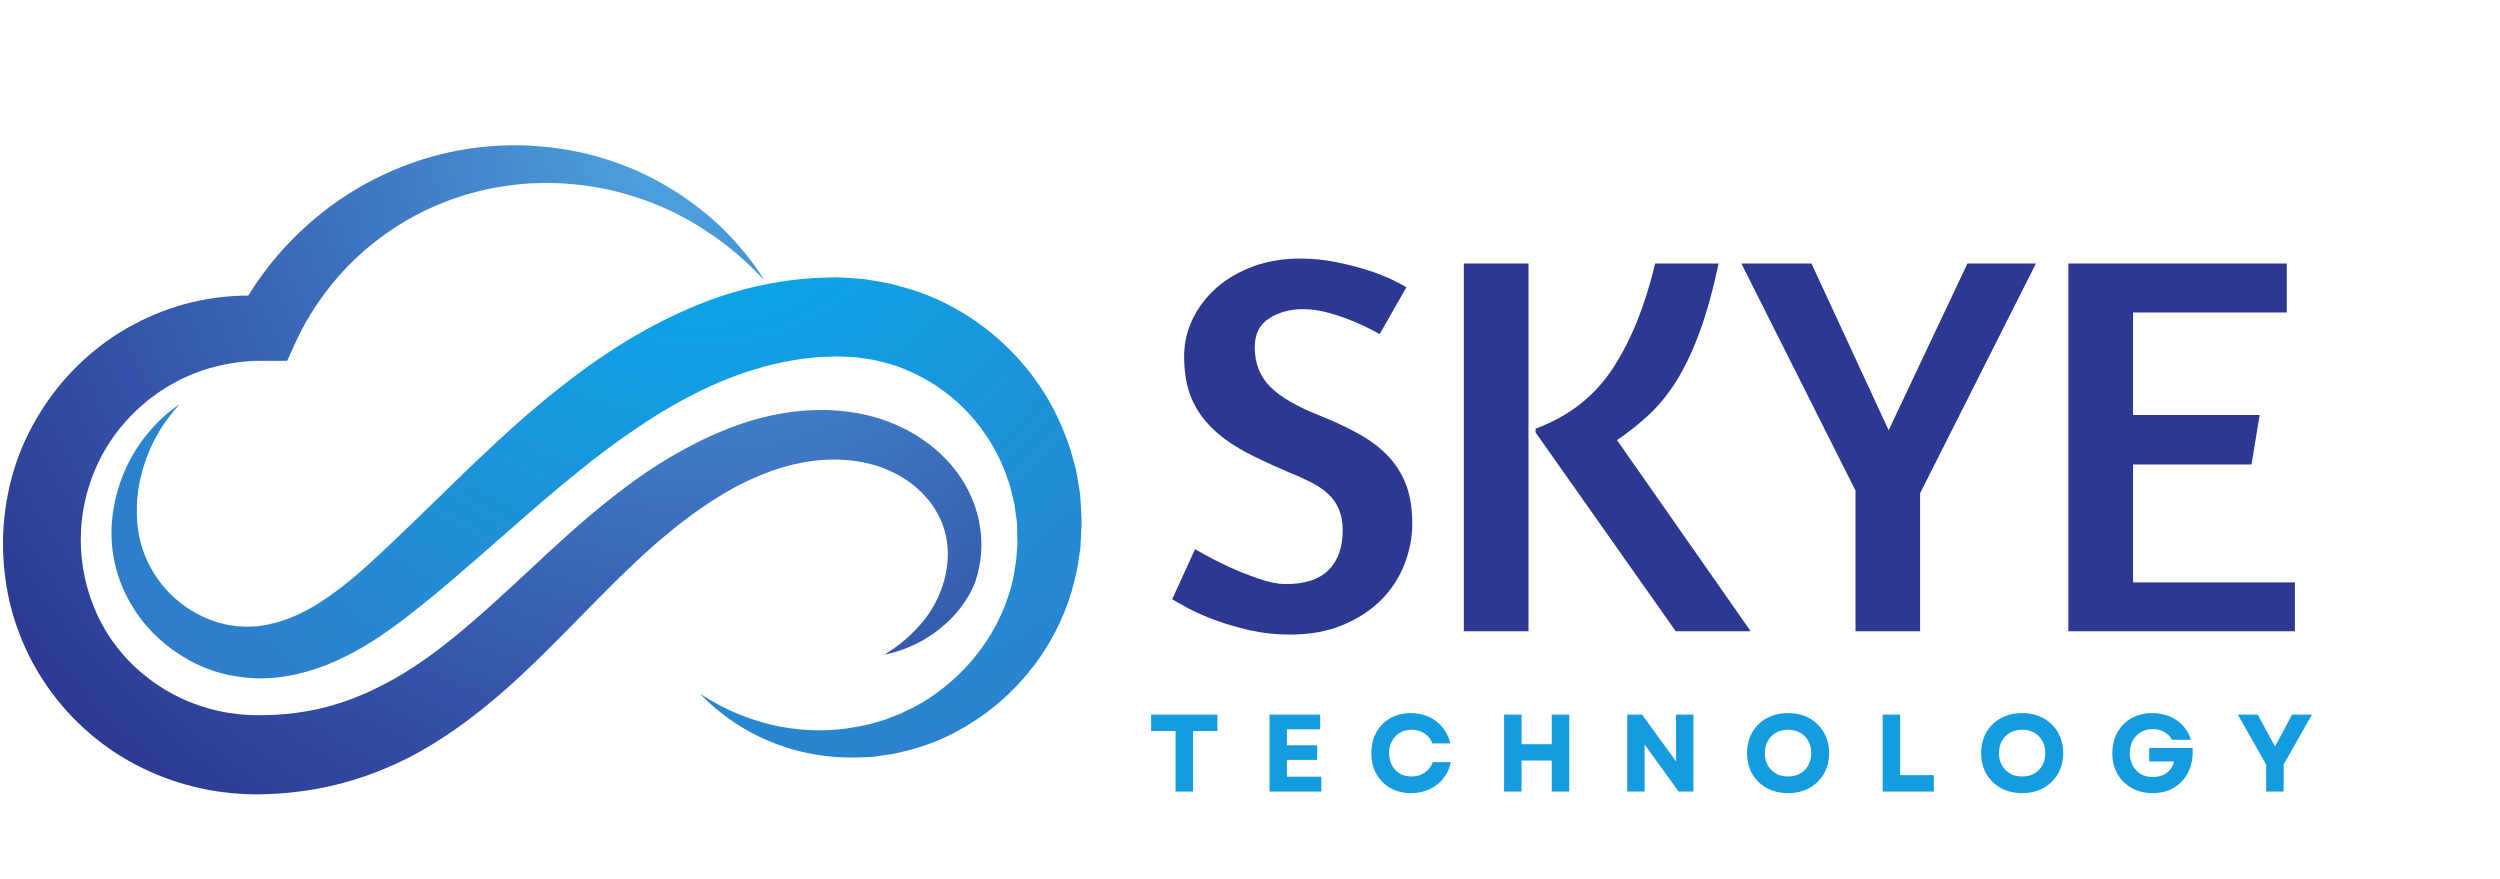
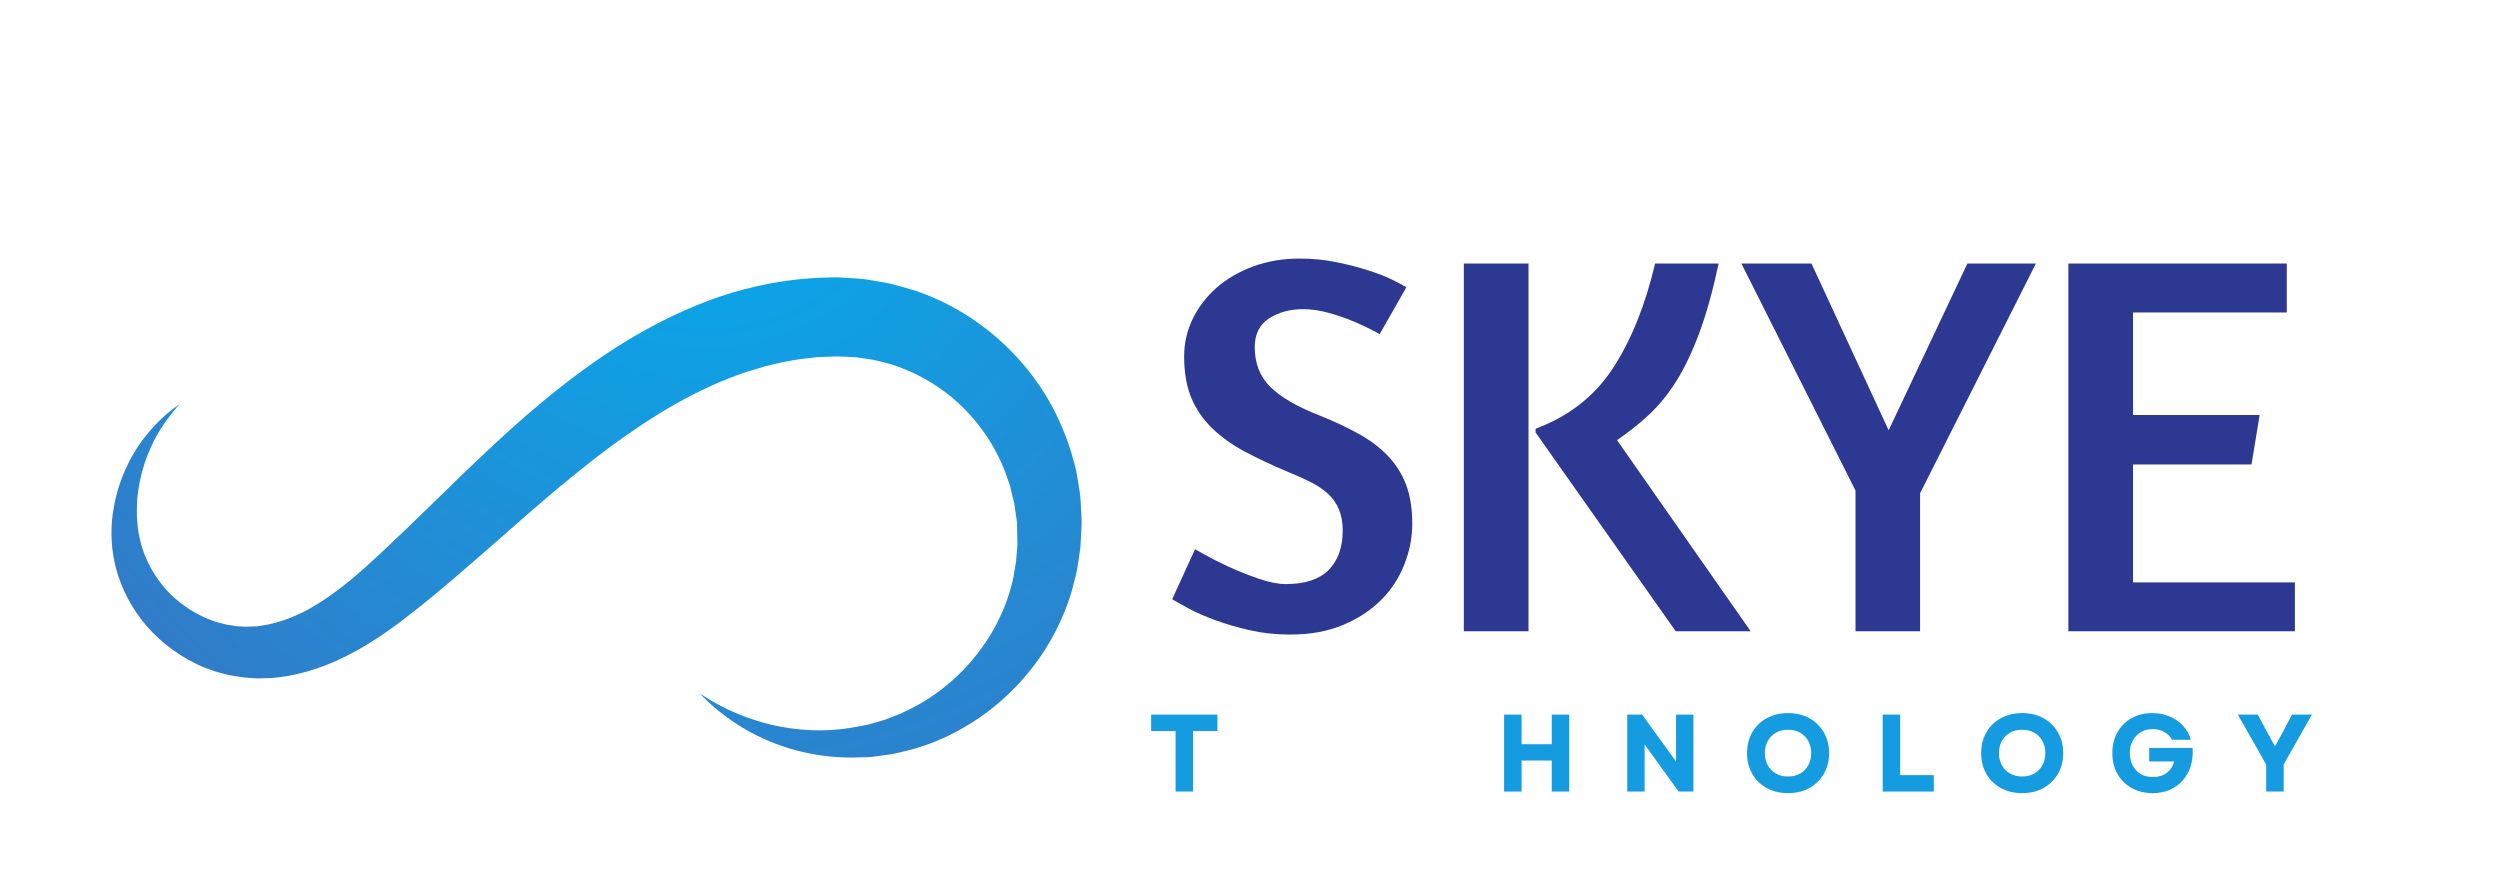
<svg xmlns="http://www.w3.org/2000/svg" width="492" zoomAndPan="magnify" viewBox="0 0 369 129.75" height="173" preserveAspectRatio="xMidYMid meet" version="1.2">
  <defs>
    <clipPath id="0dbe0dfe8a">
-       <path d="M 0.355 21.434 L 144.918 21.434 L 144.918 117.246 L 0.355 117.246 Z M 0.355 21.434 " />
-     </clipPath>
+       </clipPath>
    <clipPath id="dbb432669d">
      <path d="M 130.516 96.641 C 131.648 95.941 132.699 95.195 133.672 94.352 C 134.633 93.504 135.516 92.605 136.301 91.652 C 139.094 88.223 140.617 83.25 139.566 78.879 C 139.328 77.832 138.945 76.82 138.426 75.883 C 137.918 74.938 137.305 74.047 136.566 73.258 C 133.676 70.031 129.348 68.203 124.891 67.902 C 120.414 67.539 115.801 68.57 111.508 70.457 C 110.965 70.664 110.441 70.949 109.906 71.195 C 109.66 71.316 109.336 71.465 109.148 71.566 L 108.285 72.023 C 107.727 72.332 107.281 72.582 106.75 72.902 C 106.23 73.207 105.719 73.523 105.211 73.852 C 103.172 75.148 101.219 76.609 99.301 78.148 C 95.461 81.23 91.867 84.754 88.25 88.414 C 84.621 92.059 80.988 95.871 77.035 99.578 C 73.074 103.258 68.766 106.84 63.852 109.836 C 58.965 112.852 53.387 115.117 47.59 116.273 C 44.688 116.844 41.746 117.172 38.828 117.23 L 38.277 117.242 L 37.871 117.246 L 36.652 117.223 C 36.363 117.223 35.898 117.188 35.5 117.164 C 35.098 117.137 34.668 117.117 34.281 117.078 C 32.758 116.922 31.234 116.715 29.734 116.379 C 23.73 115.09 17.984 112.34 13.285 108.293 C 8.57 104.273 4.883 99.023 2.738 93.195 C 1.637 90.297 0.965 87.246 0.645 84.191 L 0.57 83.469 L 0.543 82.98 L 0.484 82.004 L 0.469 81.758 L 0.461 81.453 L 0.453 80.832 L 0.441 79.594 C 0.488 78.047 0.59 76.516 0.812 74.988 C 1.254 71.938 2.047 68.934 3.234 66.094 C 4.434 63.258 5.973 60.578 7.809 58.125 C 9.645 55.676 11.797 53.48 14.164 51.559 C 16.535 49.645 19.168 48.07 21.93 46.812 C 24.691 45.555 27.613 44.66 30.59 44.148 C 31.336 44.008 32.082 43.906 32.832 43.836 C 33.582 43.742 34.336 43.707 35.082 43.668 C 35.836 43.613 36.586 43.648 37.336 43.637 L 37.742 43.641 L 37.988 43.652 L 38.477 43.684 L 39.453 43.738 L 35.062 46.383 C 36.984 42.773 39.34 39.41 42.102 36.438 C 44.852 33.465 47.961 30.836 51.352 28.672 C 54.746 26.516 58.398 24.801 62.191 23.582 C 65.984 22.363 69.926 21.688 73.855 21.488 C 75.82 21.398 77.789 21.414 79.73 21.613 L 81.117 21.734 L 82.609 21.941 C 83.613 22.059 84.562 22.262 85.516 22.457 C 87.418 22.855 89.277 23.414 91.098 24.051 C 92.012 24.359 92.895 24.758 93.789 25.105 C 94.672 25.496 95.531 25.93 96.391 26.348 C 97.227 26.82 98.074 27.262 98.887 27.758 C 99.688 28.285 100.516 28.75 101.281 29.32 C 102.051 29.879 102.836 30.41 103.559 31.02 L 104.66 31.91 C 105.023 32.215 105.367 32.543 105.719 32.855 C 106.422 33.477 107.082 34.152 107.727 34.836 C 108.395 35.492 108.984 36.223 109.598 36.926 C 110.219 37.621 110.75 38.395 111.324 39.121 C 111.871 39.875 112.367 40.664 112.883 41.426 C 111.602 40.086 110.301 38.793 108.914 37.602 C 108.207 37.02 107.527 36.418 106.785 35.891 L 105.691 35.078 C 105.324 34.812 104.938 34.578 104.566 34.32 C 104.191 34.07 103.824 33.809 103.441 33.57 L 102.281 32.879 C 101.523 32.398 100.715 32.008 99.926 31.586 C 99.145 31.156 98.305 30.832 97.504 30.453 C 96.688 30.098 95.844 29.805 95.023 29.477 L 92.496 28.672 C 91.641 28.461 90.801 28.195 89.941 28.02 C 88.227 27.648 86.5 27.355 84.766 27.211 C 83.895 27.129 83.027 27.043 82.195 27.039 L 80.941 27 L 79.57 27.027 C 77.836 27.035 76.117 27.238 74.422 27.477 C 71.031 27.984 67.727 28.906 64.613 30.234 C 61.496 31.543 58.562 33.242 55.902 35.27 C 53.227 37.281 50.828 39.629 48.762 42.219 C 46.707 44.816 44.941 47.633 43.582 50.621 L 42.383 53.258 L 39.195 53.262 L 38.219 53.266 L 37.484 53.266 C 37.723 53.27 37.523 53.266 37.562 53.27 L 37.508 53.273 L 37.406 53.277 C 36.855 53.328 36.301 53.324 35.754 53.402 C 35.207 53.469 34.656 53.52 34.117 53.629 C 33.574 53.707 33.035 53.824 32.504 53.945 C 30.363 54.418 28.297 55.164 26.363 56.164 C 22.484 58.137 19.133 61.086 16.648 64.605 C 15.418 66.375 14.406 68.285 13.641 70.285 C 12.898 72.293 12.367 74.371 12.113 76.492 C 11.977 77.551 11.934 78.629 11.918 79.691 L 11.941 80.406 L 11.945 80.766 L 11.949 80.949 L 11.969 81.191 L 12.086 82.656 C 12.102 82.812 12.074 82.508 12.078 82.555 L 12.102 82.707 L 12.129 82.906 C 12.391 85.031 12.906 87.105 13.66 89.082 C 15.148 93.043 17.672 96.586 20.91 99.312 C 24.133 102.059 28.043 104.008 32.219 104.922 C 33.258 105.168 34.324 105.312 35.387 105.434 C 35.648 105.461 35.875 105.469 36.117 105.492 C 36.371 105.508 36.555 105.535 36.918 105.539 L 37.895 105.566 L 38.137 105.57 C 37.891 105.566 38.102 105.57 38.059 105.57 L 38.113 105.566 L 38.219 105.566 L 38.648 105.562 C 40.938 105.562 43.199 105.348 45.422 104.957 C 49.867 104.168 54.113 102.504 58.184 100.199 C 62.258 97.891 66.121 94.91 69.902 91.621 C 73.707 88.352 77.438 84.77 81.324 81.188 C 85.219 77.621 89.301 74.059 93.777 70.84 C 96.016 69.23 98.371 67.742 100.824 66.395 C 101.438 66.055 102.055 65.73 102.684 65.414 C 103.293 65.102 104.008 64.762 104.613 64.48 L 105.504 64.082 C 105.906 63.902 106.184 63.797 106.531 63.652 C 107.195 63.387 107.84 63.094 108.527 62.867 C 113.891 60.906 119.84 59.965 125.738 60.848 C 131.598 61.691 137.406 64.633 141.133 69.543 C 142.066 70.754 142.832 72.102 143.434 73.516 C 144.051 74.926 144.469 76.426 144.676 77.949 C 144.898 79.465 144.926 81.016 144.715 82.52 C 144.656 83.242 144.434 84.121 144.27 84.824 L 143.977 85.762 L 143.875 86.09 L 143.758 86.352 L 143.52 86.867 C 142.227 89.605 140.18 91.781 137.926 93.406 C 136.797 94.227 135.594 94.906 134.34 95.434 C 133.098 95.969 131.809 96.391 130.516 96.641 Z M 130.516 96.641 " />
    </clipPath>
    <clipPath id="4fa9ef4217">
      <path d="M 130.516 96.641 C 131.648 95.941 132.699 95.195 133.672 94.352 C 134.633 93.504 135.516 92.605 136.301 91.652 C 139.094 88.223 140.617 83.25 139.566 78.879 C 139.328 77.832 138.945 76.82 138.426 75.883 C 137.918 74.938 137.305 74.047 136.566 73.258 C 133.676 70.031 129.348 68.203 124.891 67.902 C 120.414 67.539 115.801 68.57 111.508 70.457 C 110.965 70.664 110.441 70.949 109.906 71.195 C 109.66 71.316 109.336 71.465 109.148 71.566 L 108.285 72.023 C 107.727 72.332 107.281 72.582 106.75 72.902 C 106.23 73.207 105.719 73.523 105.211 73.852 C 103.172 75.148 101.219 76.609 99.301 78.148 C 95.461 81.23 91.867 84.754 88.25 88.414 C 84.621 92.059 80.988 95.871 77.035 99.578 C 73.074 103.258 68.766 106.84 63.852 109.836 C 58.965 112.852 53.387 115.117 47.59 116.273 C 44.688 116.844 41.746 117.172 38.828 117.23 L 38.277 117.242 L 37.871 117.246 L 36.652 117.223 C 36.363 117.223 35.898 117.188 35.5 117.164 C 35.098 117.137 34.668 117.117 34.281 117.078 C 32.758 116.922 31.234 116.715 29.734 116.379 C 23.73 115.09 17.984 112.34 13.285 108.293 C 8.57 104.273 4.883 99.023 2.738 93.195 C 1.637 90.297 0.965 87.246 0.645 84.191 L 0.57 83.469 L 0.543 82.98 L 0.484 82.004 L 0.469 81.758 L 0.461 81.453 L 0.453 80.832 L 0.441 79.594 C 0.488 78.047 0.59 76.516 0.812 74.988 C 1.254 71.938 2.047 68.934 3.234 66.094 C 4.434 63.258 5.973 60.578 7.809 58.125 C 9.645 55.676 11.797 53.48 14.164 51.559 C 16.535 49.645 19.168 48.07 21.93 46.812 C 24.691 45.555 27.613 44.66 30.59 44.148 C 31.336 44.008 32.082 43.906 32.832 43.836 C 33.582 43.742 34.336 43.707 35.082 43.668 C 35.836 43.613 36.586 43.648 37.336 43.637 L 37.742 43.641 L 37.988 43.652 L 38.477 43.684 L 39.453 43.738 L 35.062 46.383 C 36.984 42.773 39.34 39.41 42.102 36.438 C 44.852 33.465 47.961 30.836 51.352 28.672 C 54.746 26.516 58.398 24.801 62.191 23.582 C 65.984 22.363 69.926 21.688 73.855 21.488 C 75.82 21.398 77.789 21.414 79.73 21.613 L 81.117 21.734 L 82.609 21.941 C 83.613 22.059 84.562 22.262 85.516 22.457 C 87.418 22.855 89.277 23.414 91.098 24.051 C 92.012 24.359 92.895 24.758 93.789 25.105 C 94.672 25.496 95.531 25.93 96.391 26.348 C 97.227 26.82 98.074 27.262 98.887 27.758 C 99.688 28.285 100.516 28.75 101.281 29.32 C 102.051 29.879 102.836 30.41 103.559 31.02 L 104.66 31.91 C 105.023 32.215 105.367 32.543 105.719 32.855 C 106.422 33.477 107.082 34.152 107.727 34.836 C 108.395 35.492 108.984 36.223 109.598 36.926 C 110.219 37.621 110.75 38.395 111.324 39.121 C 111.871 39.875 112.367 40.664 112.883 41.426 C 111.602 40.086 110.301 38.793 108.914 37.602 C 108.207 37.02 107.527 36.418 106.785 35.891 L 105.691 35.078 C 105.324 34.812 104.938 34.578 104.566 34.32 C 104.191 34.07 103.824 33.809 103.441 33.57 L 102.281 32.879 C 101.523 32.398 100.715 32.008 99.926 31.586 C 99.145 31.156 98.305 30.832 97.504 30.453 C 96.688 30.098 95.844 29.805 95.023 29.477 L 92.496 28.672 C 91.641 28.461 90.801 28.195 89.941 28.02 C 88.227 27.648 86.5 27.355 84.766 27.211 C 83.895 27.129 83.027 27.043 82.195 27.039 L 80.941 27 L 79.57 27.027 C 77.836 27.035 76.117 27.238 74.422 27.477 C 71.031 27.984 67.727 28.906 64.613 30.234 C 61.496 31.543 58.562 33.242 55.902 35.27 C 53.227 37.281 50.828 39.629 48.762 42.219 C 46.707 44.816 44.941 47.633 43.582 50.621 L 42.383 53.258 L 39.195 53.262 L 38.219 53.266 L 37.484 53.266 C 37.723 53.27 37.523 53.266 37.562 53.27 L 37.508 53.273 L 37.406 53.277 C 36.855 53.328 36.301 53.324 35.754 53.402 C 35.207 53.469 34.656 53.52 34.117 53.629 C 33.574 53.707 33.035 53.824 32.504 53.945 C 30.363 54.418 28.297 55.164 26.363 56.164 C 22.484 58.137 19.133 61.086 16.648 64.605 C 15.418 66.375 14.406 68.285 13.641 70.285 C 12.898 72.293 12.367 74.371 12.113 76.492 C 11.977 77.551 11.934 78.629 11.918 79.691 L 11.941 80.406 L 11.945 80.766 L 11.949 80.949 L 11.969 81.191 L 12.086 82.656 C 12.102 82.812 12.074 82.508 12.078 82.555 L 12.102 82.707 L 12.129 82.906 C 12.391 85.031 12.906 87.105 13.66 89.082 C 15.148 93.043 17.672 96.586 20.91 99.312 C 24.133 102.059 28.043 104.008 32.219 104.922 C 33.258 105.168 34.324 105.312 35.387 105.434 C 35.648 105.461 35.875 105.469 36.117 105.492 C 36.371 105.508 36.555 105.535 36.918 105.539 L 37.895 105.566 L 38.137 105.57 C 37.891 105.566 38.102 105.57 38.059 105.57 L 38.113 105.566 L 38.219 105.566 L 38.648 105.562 C 40.938 105.562 43.199 105.348 45.422 104.957 C 49.867 104.168 54.113 102.504 58.184 100.199 C 62.258 97.891 66.121 94.91 69.902 91.621 C 73.707 88.352 77.438 84.77 81.324 81.188 C 85.219 77.621 89.301 74.059 93.777 70.84 C 96.016 69.23 98.371 67.742 100.824 66.395 C 101.438 66.055 102.055 65.73 102.684 65.414 C 103.293 65.102 104.008 64.762 104.613 64.48 L 105.504 64.082 C 105.906 63.902 106.184 63.797 106.531 63.652 C 107.195 63.387 107.84 63.094 108.527 62.867 C 113.891 60.906 119.84 59.965 125.738 60.848 C 131.598 61.691 137.406 64.633 141.133 69.543 C 142.066 70.754 142.832 72.102 143.434 73.516 C 144.051 74.926 144.469 76.426 144.676 77.949 C 144.898 79.465 144.926 81.016 144.715 82.52 C 144.656 83.242 144.434 84.121 144.27 84.824 L 143.977 85.762 L 143.875 86.09 L 143.758 86.352 L 143.52 86.867 C 142.227 89.605 140.18 91.781 137.926 93.406 C 136.797 94.227 135.594 94.906 134.34 95.434 C 133.098 95.969 131.809 96.391 130.516 96.641 " />
    </clipPath>
    <clipPath id="2779ee2aef">
      <path d="M 188.758 50.113 L 43.727 -44.891 L -43.395 88.531 L 101.641 183.531 Z M 188.758 50.113 " />
    </clipPath>
    <radialGradient gradientTransform="matrix(-0.547,0.838,-0.836,-0.548,104.114,17.132)" id="dc4ed178f4" gradientUnits="userSpaceOnUse" r="132.382" cx="0" fx="0" cy="0" fy="0">
      <stop style="stop-color:#51ade5;stop-opacity:1;" offset="0" />
      <stop style="stop-color:#50ace5;stop-opacity:1;" offset="0.004" />
      <stop style="stop-color:#50ace4;stop-opacity:1;" offset="0.008" />
      <stop style="stop-color:#50abe4;stop-opacity:1;" offset="0.012" />
      <stop style="stop-color:#4fabe4;stop-opacity:1;" offset="0.016" />
      <stop style="stop-color:#4faae3;stop-opacity:1;" offset="0.02" />
      <stop style="stop-color:#4fa9e2;stop-opacity:1;" offset="0.023" />
      <stop style="stop-color:#4fa8e2;stop-opacity:1;" offset="0.027" />
      <stop style="stop-color:#4fa7e1;stop-opacity:1;" offset="0.031" />
      <stop style="stop-color:#4fa7e1;stop-opacity:1;" offset="0.035" />
      <stop style="stop-color:#4ea7e1;stop-opacity:1;" offset="0.039" />
      <stop style="stop-color:#4ea6e0;stop-opacity:1;" offset="0.043" />
      <stop style="stop-color:#4ea6e0;stop-opacity:1;" offset="0.047" />
      <stop style="stop-color:#4ea5e0;stop-opacity:1;" offset="0.051" />
      <stop style="stop-color:#4ea5e0;stop-opacity:1;" offset="0.055" />
      <stop style="stop-color:#4ea4df;stop-opacity:1;" offset="0.059" />
      <stop style="stop-color:#4da3df;stop-opacity:1;" offset="0.062" />
      <stop style="stop-color:#4da3df;stop-opacity:1;" offset="0.066" />
      <stop style="stop-color:#4ca2de;stop-opacity:1;" offset="0.07" />
      <stop style="stop-color:#4ca1de;stop-opacity:1;" offset="0.074" />
      <stop style="stop-color:#4ca1de;stop-opacity:1;" offset="0.078" />
      <stop style="stop-color:#4ca0dd;stop-opacity:1;" offset="0.082" />
      <stop style="stop-color:#4ca0dd;stop-opacity:1;" offset="0.086" />
      <stop style="stop-color:#4c9fdd;stop-opacity:1;" offset="0.09" />
      <stop style="stop-color:#4b9fdc;stop-opacity:1;" offset="0.094" />
      <stop style="stop-color:#4b9edc;stop-opacity:1;" offset="0.098" />
      <stop style="stop-color:#4b9edc;stop-opacity:1;" offset="0.102" />
      <stop style="stop-color:#4b9ddb;stop-opacity:1;" offset="0.105" />
      <stop style="stop-color:#4b9ddb;stop-opacity:1;" offset="0.109" />
      <stop style="stop-color:#4b9cda;stop-opacity:1;" offset="0.113" />
      <stop style="stop-color:#4a9cda;stop-opacity:1;" offset="0.117" />
      <stop style="stop-color:#4a9bda;stop-opacity:1;" offset="0.121" />
      <stop style="stop-color:#4a9bd9;stop-opacity:1;" offset="0.125" />
      <stop style="stop-color:#4a9ad9;stop-opacity:1;" offset="0.129" />
      <stop style="stop-color:#4a9ad9;stop-opacity:1;" offset="0.133" />
      <stop style="stop-color:#4a99d8;stop-opacity:1;" offset="0.137" />
      <stop style="stop-color:#4999d8;stop-opacity:1;" offset="0.141" />
      <stop style="stop-color:#4998d7;stop-opacity:1;" offset="0.145" />
      <stop style="stop-color:#4997d7;stop-opacity:1;" offset="0.148" />
      <stop style="stop-color:#4896d6;stop-opacity:1;" offset="0.152" />
      <stop style="stop-color:#4895d6;stop-opacity:1;" offset="0.156" />
      <stop style="stop-color:#4895d6;stop-opacity:1;" offset="0.16" />
      <stop style="stop-color:#4894d6;stop-opacity:1;" offset="0.164" />
      <stop style="stop-color:#4894d5;stop-opacity:1;" offset="0.168" />
      <stop style="stop-color:#4893d5;stop-opacity:1;" offset="0.172" />
      <stop style="stop-color:#4793d5;stop-opacity:1;" offset="0.176" />
      <stop style="stop-color:#4793d4;stop-opacity:1;" offset="0.18" />
      <stop style="stop-color:#4792d4;stop-opacity:1;" offset="0.184" />
      <stop style="stop-color:#4792d4;stop-opacity:1;" offset="0.188" />
      <stop style="stop-color:#4791d3;stop-opacity:1;" offset="0.191" />
      <stop style="stop-color:#4791d3;stop-opacity:1;" offset="0.195" />
      <stop style="stop-color:#4791d2;stop-opacity:1;" offset="0.199" />
      <stop style="stop-color:#4790d2;stop-opacity:1;" offset="0.203" />
      <stop style="stop-color:#478fd2;stop-opacity:1;" offset="0.207" />
      <stop style="stop-color:#468fd2;stop-opacity:1;" offset="0.211" />
      <stop style="stop-color:#468ed1;stop-opacity:1;" offset="0.215" />
      <stop style="stop-color:#468ed1;stop-opacity:1;" offset="0.219" />
      <stop style="stop-color:#468dd0;stop-opacity:1;" offset="0.223" />
      <stop style="stop-color:#468cd0;stop-opacity:1;" offset="0.227" />
      <stop style="stop-color:#458bd0;stop-opacity:1;" offset="0.23" />
      <stop style="stop-color:#458bd0;stop-opacity:1;" offset="0.234" />
      <stop style="stop-color:#458acf;stop-opacity:1;" offset="0.238" />
      <stop style="stop-color:#448acf;stop-opacity:1;" offset="0.242" />
      <stop style="stop-color:#4489cf;stop-opacity:1;" offset="0.246" />
      <stop style="stop-color:#4489ce;stop-opacity:1;" offset="0.25" />
      <stop style="stop-color:#4488ce;stop-opacity:1;" offset="0.254" />
      <stop style="stop-color:#4488ce;stop-opacity:1;" offset="0.258" />
      <stop style="stop-color:#4487cd;stop-opacity:1;" offset="0.266" />
      <stop style="stop-color:#4486cd;stop-opacity:1;" offset="0.27" />
      <stop style="stop-color:#4386cc;stop-opacity:1;" offset="0.273" />
      <stop style="stop-color:#4385cb;stop-opacity:1;" offset="0.277" />
      <stop style="stop-color:#4385cb;stop-opacity:1;" offset="0.285" />
      <stop style="stop-color:#4384ca;stop-opacity:1;" offset="0.289" />
      <stop style="stop-color:#4284ca;stop-opacity:1;" offset="0.293" />
      <stop style="stop-color:#4283c9;stop-opacity:1;" offset="0.297" />
      <stop style="stop-color:#4282c9;stop-opacity:1;" offset="0.305" />
      <stop style="stop-color:#4182c9;stop-opacity:1;" offset="0.309" />
      <stop style="stop-color:#4181c9;stop-opacity:1;" offset="0.312" />
      <stop style="stop-color:#4180c8;stop-opacity:1;" offset="0.316" />
      <stop style="stop-color:#417fc8;stop-opacity:1;" offset="0.324" />
      <stop style="stop-color:#417fc7;stop-opacity:1;" offset="0.328" />
      <stop style="stop-color:#417ec7;stop-opacity:1;" offset="0.332" />
      <stop style="stop-color:#417ec7;stop-opacity:1;" offset="0.336" />
      <stop style="stop-color:#407dc7;stop-opacity:1;" offset="0.34" />
      <stop style="stop-color:#407dc6;stop-opacity:1;" offset="0.344" />
      <stop style="stop-color:#407cc6;stop-opacity:1;" offset="0.348" />
      <stop style="stop-color:#407cc5;stop-opacity:1;" offset="0.352" />
      <stop style="stop-color:#407bc5;stop-opacity:1;" offset="0.355" />
      <stop style="stop-color:#407bc5;stop-opacity:1;" offset="0.359" />
      <stop style="stop-color:#407ac4;stop-opacity:1;" offset="0.363" />
      <stop style="stop-color:#3f7ac4;stop-opacity:1;" offset="0.367" />
      <stop style="stop-color:#3f79c4;stop-opacity:1;" offset="0.371" />
      <stop style="stop-color:#3e79c3;stop-opacity:1;" offset="0.379" />
      <stop style="stop-color:#3e78c3;stop-opacity:1;" offset="0.383" />
      <stop style="stop-color:#3e77c2;stop-opacity:1;" offset="0.391" />
      <stop style="stop-color:#3e77c2;stop-opacity:1;" offset="0.395" />
      <stop style="stop-color:#3e76c1;stop-opacity:1;" offset="0.398" />
      <stop style="stop-color:#3e76c1;stop-opacity:1;" offset="0.406" />
      <stop style="stop-color:#3e75c1;stop-opacity:1;" offset="0.41" />
      <stop style="stop-color:#3d75c0;stop-opacity:1;" offset="0.414" />
      <stop style="stop-color:#3d74c0;stop-opacity:1;" offset="0.418" />
      <stop style="stop-color:#3d73c0;stop-opacity:1;" offset="0.422" />
      <stop style="stop-color:#3d73bf;stop-opacity:1;" offset="0.426" />
      <stop style="stop-color:#3d72bf;stop-opacity:1;" offset="0.43" />
      <stop style="stop-color:#3d71be;stop-opacity:1;" offset="0.438" />
      <stop style="stop-color:#3d71bd;stop-opacity:1;" offset="0.441" />
      <stop style="stop-color:#3c70bd;stop-opacity:1;" offset="0.445" />
      <stop style="stop-color:#3c6fbd;stop-opacity:1;" offset="0.453" />
      <stop style="stop-color:#3b6fbc;stop-opacity:1;" offset="0.457" />
      <stop style="stop-color:#3b6ebc;stop-opacity:1;" offset="0.461" />
      <stop style="stop-color:#3b6ebb;stop-opacity:1;" offset="0.465" />
      <stop style="stop-color:#3b6dbb;stop-opacity:1;" offset="0.473" />
      <stop style="stop-color:#3b6dbb;stop-opacity:1;" offset="0.477" />
      <stop style="stop-color:#3b6cba;stop-opacity:1;" offset="0.48" />
      <stop style="stop-color:#3b6cba;stop-opacity:1;" offset="0.484" />
      <stop style="stop-color:#3b6bb9;stop-opacity:1;" offset="0.492" />
      <stop style="stop-color:#3a6ab9;stop-opacity:1;" offset="0.496" />
      <stop style="stop-color:#3a6ab9;stop-opacity:1;" offset="0.504" />
      <stop style="stop-color:#3a69b9;stop-opacity:1;" offset="0.508" />
      <stop style="stop-color:#3a69b8;stop-opacity:1;" offset="0.512" />
      <stop style="stop-color:#3a68b8;stop-opacity:1;" offset="0.516" />
      <stop style="stop-color:#3968b7;stop-opacity:1;" offset="0.52" />
      <stop style="stop-color:#3967b7;stop-opacity:1;" offset="0.523" />
      <stop style="stop-color:#3967b7;stop-opacity:1;" offset="0.527" />
      <stop style="stop-color:#3966b6;stop-opacity:1;" offset="0.531" />
      <stop style="stop-color:#3966b6;stop-opacity:1;" offset="0.535" />
      <stop style="stop-color:#3965b6;stop-opacity:1;" offset="0.539" />
      <stop style="stop-color:#3965b6;stop-opacity:1;" offset="0.543" />
      <stop style="stop-color:#3864b5;stop-opacity:1;" offset="0.547" />
      <stop style="stop-color:#3864b5;stop-opacity:1;" offset="0.551" />
      <stop style="stop-color:#3864b4;stop-opacity:1;" offset="0.555" />
      <stop style="stop-color:#3863b4;stop-opacity:1;" offset="0.559" />
      <stop style="stop-color:#3862b4;stop-opacity:1;" offset="0.562" />
      <stop style="stop-color:#3862b3;stop-opacity:1;" offset="0.566" />
      <stop style="stop-color:#3861b3;stop-opacity:1;" offset="0.57" />
      <stop style="stop-color:#3860b3;stop-opacity:1;" offset="0.582" />
      <stop style="stop-color:#3760b2;stop-opacity:1;" offset="0.586" />
      <stop style="stop-color:#375fb1;stop-opacity:1;" offset="0.598" />
      <stop style="stop-color:#365fb0;stop-opacity:1;" offset="0.602" />
      <stop style="stop-color:#365eb0;stop-opacity:1;" offset="0.605" />
      <stop style="stop-color:#365eb0;stop-opacity:1;" offset="0.609" />
      <stop style="stop-color:#365daf;stop-opacity:1;" offset="0.613" />
      <stop style="stop-color:#365daf;stop-opacity:1;" offset="0.617" />
      <stop style="stop-color:#365caf;stop-opacity:1;" offset="0.621" />
      <stop style="stop-color:#365cae;stop-opacity:1;" offset="0.625" />
      <stop style="stop-color:#365bae;stop-opacity:1;" offset="0.629" />
      <stop style="stop-color:#365bae;stop-opacity:1;" offset="0.637" />
      <stop style="stop-color:#365aad;stop-opacity:1;" offset="0.641" />
      <stop style="stop-color:#355aad;stop-opacity:1;" offset="0.645" />
      <stop style="stop-color:#3559ad;stop-opacity:1;" offset="0.648" />
      <stop style="stop-color:#3558ac;stop-opacity:1;" offset="0.656" />
      <stop style="stop-color:#3557ac;stop-opacity:1;" offset="0.664" />
      <stop style="stop-color:#3557ac;stop-opacity:1;" offset="0.668" />
      <stop style="stop-color:#3456ab;stop-opacity:1;" offset="0.672" />
      <stop style="stop-color:#3456ab;stop-opacity:1;" offset="0.68" />
      <stop style="stop-color:#3455aa;stop-opacity:1;" offset="0.684" />
      <stop style="stop-color:#3455aa;stop-opacity:1;" offset="0.688" />
      <stop style="stop-color:#3454a9;stop-opacity:1;" offset="0.691" />
      <stop style="stop-color:#3453a9;stop-opacity:1;" offset="0.699" />
      <stop style="stop-color:#3352a9;stop-opacity:1;" offset="0.703" />
      <stop style="stop-color:#3352a8;stop-opacity:1;" offset="0.719" />
      <stop style="stop-color:#3352a7;stop-opacity:1;" offset="0.723" />
      <stop style="stop-color:#3351a7;stop-opacity:1;" offset="0.727" />
      <stop style="stop-color:#3351a6;stop-opacity:1;" offset="0.73" />
      <stop style="stop-color:#3250a6;stop-opacity:1;" offset="0.734" />
      <stop style="stop-color:#3250a5;stop-opacity:1;" offset="0.742" />
      <stop style="stop-color:#324fa4;stop-opacity:1;" offset="0.75" />
      <stop style="stop-color:#324ea4;stop-opacity:1;" offset="0.754" />
      <stop style="stop-color:#324ea4;stop-opacity:1;" offset="0.758" />
      <stop style="stop-color:#324da4;stop-opacity:1;" offset="0.762" />
      <stop style="stop-color:#324da4;stop-opacity:1;" offset="0.766" />
      <stop style="stop-color:#314ca3;stop-opacity:1;" offset="0.77" />
      <stop style="stop-color:#314ca3;stop-opacity:1;" offset="0.773" />
      <stop style="stop-color:#314ca3;stop-opacity:1;" offset="0.777" />
      <stop style="stop-color:#314ba2;stop-opacity:1;" offset="0.781" />
      <stop style="stop-color:#314ba2;stop-opacity:1;" offset="0.785" />
      <stop style="stop-color:#314aa2;stop-opacity:1;" offset="0.789" />
      <stop style="stop-color:#314aa1;stop-opacity:1;" offset="0.793" />
      <stop style="stop-color:#314aa1;stop-opacity:1;" offset="0.797" />
      <stop style="stop-color:#3149a1;stop-opacity:1;" offset="0.801" />
      <stop style="stop-color:#3149a1;stop-opacity:1;" offset="0.805" />
      <stop style="stop-color:#3149a0;stop-opacity:1;" offset="0.809" />
      <stop style="stop-color:#3048a0;stop-opacity:1;" offset="0.812" />
      <stop style="stop-color:#30489f;stop-opacity:1;" offset="0.816" />
      <stop style="stop-color:#30479f;stop-opacity:1;" offset="0.82" />
      <stop style="stop-color:#30469f;stop-opacity:1;" offset="0.828" />
      <stop style="stop-color:#30469e;stop-opacity:1;" offset="0.836" />
      <stop style="stop-color:#2f459e;stop-opacity:1;" offset="0.844" />
      <stop style="stop-color:#2f459d;stop-opacity:1;" offset="0.848" />
      <stop style="stop-color:#2f459d;stop-opacity:1;" offset="0.852" />
      <stop style="stop-color:#2f449d;stop-opacity:1;" offset="0.855" />
      <stop style="stop-color:#2f449d;stop-opacity:1;" offset="0.859" />
      <stop style="stop-color:#2f449c;stop-opacity:1;" offset="0.863" />
      <stop style="stop-color:#2f439c;stop-opacity:1;" offset="0.871" />
      <stop style="stop-color:#2f429b;stop-opacity:1;" offset="0.879" />
      <stop style="stop-color:#2f429b;stop-opacity:1;" offset="0.883" />
      <stop style="stop-color:#2f419a;stop-opacity:1;" offset="0.887" />
      <stop style="stop-color:#2f419a;stop-opacity:1;" offset="0.891" />
      <stop style="stop-color:#2e419a;stop-opacity:1;" offset="0.895" />
      <stop style="stop-color:#2e4099;stop-opacity:1;" offset="0.898" />
      <stop style="stop-color:#2e4099;stop-opacity:1;" offset="0.902" />
      <stop style="stop-color:#2e3f98;stop-opacity:1;" offset="0.906" />
      <stop style="stop-color:#2e3e98;stop-opacity:1;" offset="0.918" />
      <stop style="stop-color:#2e3e97;stop-opacity:1;" offset="0.922" />
      <stop style="stop-color:#2e3e97;stop-opacity:1;" offset="0.926" />
      <stop style="stop-color:#2d3d97;stop-opacity:1;" offset="0.934" />
      <stop style="stop-color:#2d3c96;stop-opacity:1;" offset="0.938" />
      <stop style="stop-color:#2d3c96;stop-opacity:1;" offset="0.941" />
      <stop style="stop-color:#2d3b96;stop-opacity:1;" offset="0.945" />
      <stop style="stop-color:#2d3b95;stop-opacity:1;" offset="0.949" />
      <stop style="stop-color:#2d3a95;stop-opacity:1;" offset="0.961" />
      <stop style="stop-color:#2d3a94;stop-opacity:1;" offset="0.965" />
      <stop style="stop-color:#2c3a94;stop-opacity:1;" offset="0.969" />
      <stop style="stop-color:#2c3993;stop-opacity:1;" offset="0.977" />
      <stop style="stop-color:#2c3993;stop-opacity:1;" offset="0.98" />
      <stop style="stop-color:#2c3992;stop-opacity:1;" offset="0.984" />
      <stop style="stop-color:#2c3892;stop-opacity:1;" offset="1" />
    </radialGradient>
    <clipPath id="a689c24008">
      <path d="M 16.371 40.895 L 159.797 40.895 L 159.797 111.859 L 16.371 111.859 Z M 16.371 40.895 " />
    </clipPath>
    <clipPath id="1d2c4a95eb">
      <path d="M 103.305 102.383 C 103.305 102.383 103.531 102.523 103.973 102.801 C 104.402 103.09 105.078 103.461 105.934 103.949 C 107.668 104.898 110.324 106.109 113.816 106.965 C 117.297 107.789 121.711 108.184 126.426 107.277 C 127.051 107.148 127.746 107.051 128.34 106.895 C 128.91 106.727 129.484 106.559 130.07 106.391 C 130.645 106.258 131.254 105.965 131.855 105.746 C 132.461 105.516 133.074 105.293 133.66 104.973 C 136.066 103.879 138.406 102.344 140.539 100.449 C 144.812 96.695 148.297 91.332 149.59 85.164 C 149.715 84.391 149.844 83.613 149.973 82.832 C 150.062 82.043 150.09 81.246 150.164 80.453 L 150.18 80.227 C 150.176 80.312 150.199 79.938 150.176 80.398 L 150.168 80.043 L 150.152 79.336 L 150.125 77.914 C 150.152 76.863 149.961 76.27 149.879 75.504 L 149.727 74.398 L 149.434 73.211 L 149.156 72.016 C 149.078 71.613 148.898 71.234 148.777 70.844 C 148.293 69.273 147.59 67.762 146.805 66.301 C 145.188 63.395 143.023 60.742 140.406 58.582 C 137.781 56.43 134.73 54.773 131.469 53.75 C 130.637 53.539 129.809 53.328 128.977 53.117 L 126.43 52.742 C 125.574 52.664 124.707 52.676 123.848 52.621 L 123.523 52.605 C 123.316 52.605 123.719 52.598 123.641 52.602 L 123.539 52.605 L 123.344 52.613 L 122.551 52.645 L 120.965 52.703 L 120.566 52.719 C 120.445 52.727 120.348 52.746 120.238 52.758 L 119.602 52.832 L 118.324 52.977 C 117.453 53.086 116.508 53.289 115.598 53.434 C 114.688 53.625 113.781 53.871 112.867 54.082 L 110.16 54.906 C 102.945 57.289 96.129 61.461 89.723 66.207 C 88.121 67.402 86.547 68.637 84.996 69.906 C 83.441 71.152 81.871 72.461 80.359 73.754 C 77.297 76.367 74.301 79.062 71.273 81.684 C 68.258 84.297 65.23 86.949 62.176 89.383 C 59.074 91.859 55.855 94.305 52.254 96.238 C 48.691 98.184 44.703 99.633 40.617 100.02 C 40.113 100.09 39.598 100.078 39.094 100.105 L 38.336 100.133 C 38.488 100.129 38.016 100.137 38.039 100.133 L 37.957 100.129 L 37.484 100.098 C 37.062 100.07 36.641 100.039 36.223 100.012 C 35.742 99.965 35.156 99.867 34.633 99.785 C 33.52 99.645 32.637 99.336 31.688 99.082 C 30.77 98.773 29.875 98.426 29.027 98.023 C 25.641 96.379 22.855 94.051 20.828 91.406 C 18.82 88.742 17.504 85.816 16.902 82.953 C 16.289 80.113 16.355 77.281 16.785 74.98 C 17.188 72.57 17.93 70.496 18.773 68.719 C 19.617 66.945 20.582 65.488 21.52 64.324 C 22.453 63.152 23.332 62.246 24.09 61.566 C 24.457 61.215 24.805 60.93 25.109 60.691 C 25.402 60.445 25.664 60.254 25.879 60.105 C 26.301 59.801 26.516 59.645 26.516 59.645 C 26.516 59.645 26.34 59.848 26 60.234 C 25.656 60.621 25.176 61.223 24.594 62.02 C 23.43 63.602 21.941 66.133 20.988 69.559 C 20.539 71.27 20.191 73.215 20.199 75.281 C 20.184 77.445 20.469 79.551 21.281 81.703 C 22.09 83.824 23.375 85.906 25.145 87.676 C 26.922 89.426 29.152 90.863 31.641 91.703 C 31.941 91.84 32.273 91.879 32.59 91.973 C 32.91 92.047 33.219 92.168 33.547 92.215 C 34.188 92.301 34.891 92.469 35.434 92.453 C 35.738 92.461 35.973 92.5 36.328 92.504 C 36.746 92.488 37.168 92.473 37.59 92.457 L 37.906 92.445 L 38.066 92.438 L 38.145 92.434 C 38.219 92.434 37.801 92.438 38.008 92.43 L 38.52 92.352 C 38.863 92.289 39.207 92.273 39.547 92.184 C 42.285 91.617 45.043 90.402 47.738 88.586 C 50.441 86.805 53.109 84.535 55.82 82.004 C 58.574 79.414 61.344 76.781 64.188 73.984 C 67.023 71.195 69.961 68.359 73.031 65.508 C 76.094 62.648 79.324 59.812 82.777 57.113 C 89.637 51.695 97.48 46.754 106.434 43.711 C 110.941 42.238 115.543 41.285 120.559 41.016 L 122.145 40.965 L 122.938 40.941 L 123.137 40.938 L 123.234 40.934 C 123.227 40.934 123.688 40.926 123.547 40.93 L 124.016 40.957 C 125.262 41.039 126.512 41.082 127.746 41.227 C 128.977 41.434 130.211 41.625 131.426 41.871 C 132.629 42.199 133.824 42.527 135.012 42.883 C 144.445 46.031 152.098 53.137 156.078 61.543 C 157.066 63.645 157.902 65.805 158.457 68.016 C 158.598 68.57 158.789 69.105 158.879 69.664 L 159.164 71.336 C 159.25 71.891 159.34 72.441 159.426 72.996 C 159.48 73.578 159.512 74.18 159.547 74.766 C 159.602 75.914 159.707 77.219 159.613 78.074 L 159.539 79.492 L 159.5 80.199 L 159.48 80.551 C 159.461 81.07 159.469 80.754 159.461 80.895 L 159.445 80.996 L 159.414 81.195 C 159.254 82.266 159.121 83.332 158.918 84.371 C 158.664 85.406 158.414 86.434 158.133 87.438 C 156.91 91.445 155.008 95.078 152.668 98.164 C 150.328 101.246 147.602 103.824 144.695 105.836 C 141.785 107.836 138.746 109.363 135.699 110.277 C 134.953 110.555 134.184 110.723 133.434 110.902 C 132.676 111.066 131.977 111.289 131.188 111.371 C 130.422 111.48 129.668 111.586 128.93 111.691 C 128.207 111.77 127.586 111.754 126.926 111.785 C 121.312 112.012 116.609 110.746 113.066 109.199 C 109.508 107.641 107.105 105.789 105.551 104.508 C 104.777 103.844 104.219 103.312 103.859 102.938 C 103.496 102.57 103.305 102.383 103.305 102.383 Z M 103.305 102.383 " />
    </clipPath>
    <clipPath id="108cc3a65e">
      <path d="M 103.305 102.383 C 103.305 102.383 103.531 102.523 103.973 102.801 C 104.402 103.09 105.078 103.461 105.934 103.949 C 107.668 104.898 110.324 106.109 113.816 106.965 C 117.297 107.789 121.711 108.184 126.426 107.277 C 127.051 107.148 127.746 107.051 128.34 106.895 C 128.91 106.727 129.484 106.559 130.07 106.391 C 130.645 106.258 131.254 105.965 131.855 105.746 C 132.461 105.516 133.074 105.293 133.66 104.973 C 136.066 103.879 138.406 102.344 140.539 100.449 C 144.812 96.695 148.297 91.332 149.59 85.164 C 149.715 84.391 149.844 83.613 149.973 82.832 C 150.062 82.043 150.09 81.246 150.164 80.453 L 150.18 80.227 C 150.176 80.312 150.199 79.938 150.176 80.398 L 150.168 80.043 L 150.152 79.336 L 150.125 77.914 C 150.152 76.863 149.961 76.27 149.879 75.504 L 149.727 74.398 L 149.434 73.211 L 149.156 72.016 C 149.078 71.613 148.898 71.234 148.777 70.844 C 148.293 69.273 147.59 67.762 146.805 66.301 C 145.188 63.395 143.023 60.742 140.406 58.582 C 137.781 56.43 134.73 54.773 131.469 53.75 C 130.637 53.539 129.809 53.328 128.977 53.117 L 126.43 52.742 C 125.574 52.664 124.707 52.676 123.848 52.621 L 123.523 52.605 C 123.316 52.605 123.719 52.598 123.641 52.602 L 123.539 52.605 L 123.344 52.613 L 122.551 52.645 L 120.965 52.703 L 120.566 52.719 C 120.445 52.727 120.348 52.746 120.238 52.758 L 119.602 52.832 L 118.324 52.977 C 117.453 53.086 116.508 53.289 115.598 53.434 C 114.688 53.625 113.781 53.871 112.867 54.082 L 110.16 54.906 C 102.945 57.289 96.129 61.461 89.723 66.207 C 88.121 67.402 86.547 68.637 84.996 69.906 C 83.441 71.152 81.871 72.461 80.359 73.754 C 77.297 76.367 74.301 79.062 71.273 81.684 C 68.258 84.297 65.23 86.949 62.176 89.383 C 59.074 91.859 55.855 94.305 52.254 96.238 C 48.691 98.184 44.703 99.633 40.617 100.02 C 40.113 100.09 39.598 100.078 39.094 100.105 L 38.336 100.133 C 38.488 100.129 38.016 100.137 38.039 100.133 L 37.957 100.129 L 37.484 100.098 C 37.062 100.07 36.641 100.039 36.223 100.012 C 35.742 99.965 35.156 99.867 34.633 99.785 C 33.52 99.645 32.637 99.336 31.688 99.082 C 30.77 98.773 29.875 98.426 29.027 98.023 C 25.641 96.379 22.855 94.051 20.828 91.406 C 18.82 88.742 17.504 85.816 16.902 82.953 C 16.289 80.113 16.355 77.281 16.785 74.98 C 17.188 72.57 17.93 70.496 18.773 68.719 C 19.617 66.945 20.582 65.488 21.52 64.324 C 22.453 63.152 23.332 62.246 24.09 61.566 C 24.457 61.215 24.805 60.93 25.109 60.691 C 25.402 60.445 25.664 60.254 25.879 60.105 C 26.301 59.801 26.516 59.645 26.516 59.645 C 26.516 59.645 26.34 59.848 26 60.234 C 25.656 60.621 25.176 61.223 24.594 62.02 C 23.43 63.602 21.941 66.133 20.988 69.559 C 20.539 71.27 20.191 73.215 20.199 75.281 C 20.184 77.445 20.469 79.551 21.281 81.703 C 22.09 83.824 23.375 85.906 25.145 87.676 C 26.922 89.426 29.152 90.863 31.641 91.703 C 31.941 91.84 32.273 91.879 32.59 91.973 C 32.91 92.047 33.219 92.168 33.547 92.215 C 34.188 92.301 34.891 92.469 35.434 92.453 C 35.738 92.461 35.973 92.5 36.328 92.504 C 36.746 92.488 37.168 92.473 37.59 92.457 L 37.906 92.445 L 38.066 92.438 L 38.145 92.434 C 38.219 92.434 37.801 92.438 38.008 92.43 L 38.52 92.352 C 38.863 92.289 39.207 92.273 39.547 92.184 C 42.285 91.617 45.043 90.402 47.738 88.586 C 50.441 86.805 53.109 84.535 55.82 82.004 C 58.574 79.414 61.344 76.781 64.188 73.984 C 67.023 71.195 69.961 68.359 73.031 65.508 C 76.094 62.648 79.324 59.812 82.777 57.113 C 89.637 51.695 97.48 46.754 106.434 43.711 C 110.941 42.238 115.543 41.285 120.559 41.016 L 122.145 40.965 L 122.938 40.941 L 123.137 40.938 L 123.234 40.934 C 123.227 40.934 123.688 40.926 123.547 40.93 L 124.016 40.957 C 125.262 41.039 126.512 41.082 127.746 41.227 C 128.977 41.434 130.211 41.625 131.426 41.871 C 132.629 42.199 133.824 42.527 135.012 42.883 C 144.445 46.031 152.098 53.137 156.078 61.543 C 157.066 63.645 157.902 65.805 158.457 68.016 C 158.598 68.57 158.789 69.105 158.879 69.664 L 159.164 71.336 C 159.25 71.891 159.34 72.441 159.426 72.996 C 159.48 73.578 159.512 74.18 159.547 74.766 C 159.602 75.914 159.707 77.219 159.613 78.074 L 159.539 79.492 L 159.5 80.199 L 159.48 80.551 C 159.461 81.07 159.469 80.754 159.461 80.895 L 159.445 80.996 L 159.414 81.195 C 159.254 82.266 159.121 83.332 158.918 84.371 C 158.664 85.406 158.414 86.434 158.133 87.438 C 156.91 91.445 155.008 95.078 152.668 98.164 C 150.328 101.246 147.602 103.824 144.695 105.836 C 141.785 107.836 138.746 109.363 135.699 110.277 C 134.953 110.555 134.184 110.723 133.434 110.902 C 132.676 111.066 131.977 111.289 131.188 111.371 C 130.422 111.48 129.668 111.586 128.93 111.691 C 128.207 111.77 127.586 111.754 126.926 111.785 C 121.312 112.012 116.609 110.746 113.066 109.199 C 109.508 107.641 107.105 105.789 105.551 104.508 C 104.777 103.844 104.219 103.312 103.859 102.938 C 103.496 102.57 103.305 102.383 103.305 102.383 " />
    </clipPath>
    <clipPath id="3bc59bdb59">
      <path d="M 192.219 62.223 L 59.254 -24.875 L -16.219 90.715 L 116.746 177.809 Z M 192.219 62.223 " />
    </clipPath>
    <radialGradient gradientTransform="matrix(-0.547,0.838,-0.836,-0.548,104.114,17.132)" id="866dd78c9b" gradientUnits="userSpaceOnUse" r="132.382" cx="0" fx="0" cy="0" fy="0">
      <stop style="stop-color:#00adef;stop-opacity:1;" offset="0" />
      <stop style="stop-color:#01adee;stop-opacity:1;" offset="0.008" />
      <stop style="stop-color:#01acee;stop-opacity:1;" offset="0.012" />
      <stop style="stop-color:#01acee;stop-opacity:1;" offset="0.016" />
      <stop style="stop-color:#02acee;stop-opacity:1;" offset="0.02" />
      <stop style="stop-color:#02acee;stop-opacity:1;" offset="0.023" />
      <stop style="stop-color:#02acee;stop-opacity:1;" offset="0.027" />
      <stop style="stop-color:#02abed;stop-opacity:1;" offset="0.031" />
      <stop style="stop-color:#03abed;stop-opacity:1;" offset="0.035" />
      <stop style="stop-color:#03abed;stop-opacity:1;" offset="0.047" />
      <stop style="stop-color:#03aaed;stop-opacity:1;" offset="0.051" />
      <stop style="stop-color:#03aaec;stop-opacity:1;" offset="0.055" />
      <stop style="stop-color:#04aaec;stop-opacity:1;" offset="0.059" />
      <stop style="stop-color:#04aaec;stop-opacity:1;" offset="0.062" />
      <stop style="stop-color:#04aaec;stop-opacity:1;" offset="0.066" />
      <stop style="stop-color:#05a9eb;stop-opacity:1;" offset="0.07" />
      <stop style="stop-color:#05a9eb;stop-opacity:1;" offset="0.082" />
      <stop style="stop-color:#06a9eb;stop-opacity:1;" offset="0.086" />
      <stop style="stop-color:#06a8eb;stop-opacity:1;" offset="0.09" />
      <stop style="stop-color:#06a8ea;stop-opacity:1;" offset="0.102" />
      <stop style="stop-color:#07a7ea;stop-opacity:1;" offset="0.105" />
      <stop style="stop-color:#07a7ea;stop-opacity:1;" offset="0.117" />
      <stop style="stop-color:#07a7ea;stop-opacity:1;" offset="0.121" />
      <stop style="stop-color:#08a7e9;stop-opacity:1;" offset="0.125" />
      <stop style="stop-color:#08a6e9;stop-opacity:1;" offset="0.129" />
      <stop style="stop-color:#08a6e9;stop-opacity:1;" offset="0.141" />
      <stop style="stop-color:#08a5e9;stop-opacity:1;" offset="0.145" />
      <stop style="stop-color:#09a5e8;stop-opacity:1;" offset="0.148" />
      <stop style="stop-color:#09a5e8;stop-opacity:1;" offset="0.152" />
      <stop style="stop-color:#09a5e8;stop-opacity:1;" offset="0.156" />
      <stop style="stop-color:#0aa5e8;stop-opacity:1;" offset="0.16" />
      <stop style="stop-color:#0aa4e8;stop-opacity:1;" offset="0.164" />
      <stop style="stop-color:#0aa4e8;stop-opacity:1;" offset="0.168" />
      <stop style="stop-color:#0ba4e7;stop-opacity:1;" offset="0.172" />
      <stop style="stop-color:#0ba4e7;stop-opacity:1;" offset="0.184" />
      <stop style="stop-color:#0ba3e7;stop-opacity:1;" offset="0.188" />
      <stop style="stop-color:#0ca3e6;stop-opacity:1;" offset="0.191" />
      <stop style="stop-color:#0da2e6;stop-opacity:1;" offset="0.203" />
      <stop style="stop-color:#0da2e6;stop-opacity:1;" offset="0.215" />
      <stop style="stop-color:#0ea2e5;stop-opacity:1;" offset="0.219" />
      <stop style="stop-color:#0ea1e5;stop-opacity:1;" offset="0.223" />
      <stop style="stop-color:#0ea1e5;stop-opacity:1;" offset="0.227" />
      <stop style="stop-color:#0ea1e5;stop-opacity:1;" offset="0.23" />
      <stop style="stop-color:#0ea1e4;stop-opacity:1;" offset="0.234" />
      <stop style="stop-color:#0fa0e4;stop-opacity:1;" offset="0.238" />
      <stop style="stop-color:#10a0e4;stop-opacity:1;" offset="0.25" />
      <stop style="stop-color:#10a0e3;stop-opacity:1;" offset="0.254" />
      <stop style="stop-color:#109fe3;stop-opacity:1;" offset="0.262" />
      <stop style="stop-color:#109fe3;stop-opacity:1;" offset="0.27" />
      <stop style="stop-color:#119ee3;stop-opacity:1;" offset="0.273" />
      <stop style="stop-color:#119ee2;stop-opacity:1;" offset="0.281" />
      <stop style="stop-color:#129ee2;stop-opacity:1;" offset="0.289" />
      <stop style="stop-color:#129de2;stop-opacity:1;" offset="0.297" />
      <stop style="stop-color:#139de1;stop-opacity:1;" offset="0.305" />
      <stop style="stop-color:#139ce1;stop-opacity:1;" offset="0.312" />
      <stop style="stop-color:#149ce1;stop-opacity:1;" offset="0.32" />
      <stop style="stop-color:#149ce0;stop-opacity:1;" offset="0.328" />
      <stop style="stop-color:#149ce0;stop-opacity:1;" offset="0.332" />
      <stop style="stop-color:#149be0;stop-opacity:1;" offset="0.336" />
      <stop style="stop-color:#149adf;stop-opacity:1;" offset="0.344" />
      <stop style="stop-color:#159adf;stop-opacity:1;" offset="0.348" />
      <stop style="stop-color:#1699df;stop-opacity:1;" offset="0.355" />
      <stop style="stop-color:#1699de;stop-opacity:1;" offset="0.363" />
      <stop style="stop-color:#1799de;stop-opacity:1;" offset="0.371" />
      <stop style="stop-color:#1798de;stop-opacity:1;" offset="0.379" />
      <stop style="stop-color:#1798dd;stop-opacity:1;" offset="0.387" />
      <stop style="stop-color:#1897dd;stop-opacity:1;" offset="0.395" />
      <stop style="stop-color:#1897dd;stop-opacity:1;" offset="0.402" />
      <stop style="stop-color:#1996dc;stop-opacity:1;" offset="0.41" />
      <stop style="stop-color:#1995db;stop-opacity:1;" offset="0.426" />
      <stop style="stop-color:#1a95db;stop-opacity:1;" offset="0.434" />
      <stop style="stop-color:#1a95db;stop-opacity:1;" offset="0.438" />
      <stop style="stop-color:#1b95db;stop-opacity:1;" offset="0.441" />
      <stop style="stop-color:#1b94da;stop-opacity:1;" offset="0.449" />
      <stop style="stop-color:#1c94da;stop-opacity:1;" offset="0.457" />
      <stop style="stop-color:#1c93da;stop-opacity:1;" offset="0.465" />
      <stop style="stop-color:#1c93d9;stop-opacity:1;" offset="0.473" />
      <stop style="stop-color:#1d92d9;stop-opacity:1;" offset="0.48" />
      <stop style="stop-color:#1d91d8;stop-opacity:1;" offset="0.496" />
      <stop style="stop-color:#1e91d8;stop-opacity:1;" offset="0.504" />
      <stop style="stop-color:#1f90d8;stop-opacity:1;" offset="0.516" />
      <stop style="stop-color:#1f90d7;stop-opacity:1;" offset="0.52" />
      <stop style="stop-color:#2090d7;stop-opacity:1;" offset="0.531" />
      <stop style="stop-color:#208fd7;stop-opacity:1;" offset="0.535" />
      <stop style="stop-color:#208fd6;stop-opacity:1;" offset="0.539" />
      <stop style="stop-color:#208fd6;stop-opacity:1;" offset="0.543" />
      <stop style="stop-color:#208fd6;stop-opacity:1;" offset="0.547" />
      <stop style="stop-color:#208ed6;stop-opacity:1;" offset="0.551" />
      <stop style="stop-color:#208ed6;stop-opacity:1;" offset="0.555" />
      <stop style="stop-color:#218ed6;stop-opacity:1;" offset="0.559" />
      <stop style="stop-color:#218ed5;stop-opacity:1;" offset="0.562" />
      <stop style="stop-color:#218dd5;stop-opacity:1;" offset="0.566" />
      <stop style="stop-color:#228cd5;stop-opacity:1;" offset="0.578" />
      <stop style="stop-color:#228cd4;stop-opacity:1;" offset="0.582" />
      <stop style="stop-color:#228cd4;stop-opacity:1;" offset="0.586" />
      <stop style="stop-color:#228cd4;stop-opacity:1;" offset="0.59" />
      <stop style="stop-color:#238cd4;stop-opacity:1;" offset="0.594" />
      <stop style="stop-color:#238cd4;stop-opacity:1;" offset="0.598" />
      <stop style="stop-color:#238bd4;stop-opacity:1;" offset="0.602" />
      <stop style="stop-color:#248bd3;stop-opacity:1;" offset="0.605" />
      <stop style="stop-color:#248bd3;stop-opacity:1;" offset="0.609" />
      <stop style="stop-color:#248ad3;stop-opacity:1;" offset="0.613" />
      <stop style="stop-color:#248ad3;stop-opacity:1;" offset="0.617" />
      <stop style="stop-color:#248ad2;stop-opacity:1;" offset="0.621" />
      <stop style="stop-color:#2589d2;stop-opacity:1;" offset="0.633" />
      <stop style="stop-color:#2689d2;stop-opacity:1;" offset="0.641" />
      <stop style="stop-color:#2688d1;stop-opacity:1;" offset="0.648" />
      <stop style="stop-color:#2788d1;stop-opacity:1;" offset="0.656" />
      <stop style="stop-color:#2787d1;stop-opacity:1;" offset="0.664" />
      <stop style="stop-color:#2787d0;stop-opacity:1;" offset="0.672" />
      <stop style="stop-color:#2886d0;stop-opacity:1;" offset="0.68" />
      <stop style="stop-color:#2886d0;stop-opacity:1;" offset="0.688" />
      <stop style="stop-color:#2985cf;stop-opacity:1;" offset="0.695" />
      <stop style="stop-color:#2984ce;stop-opacity:1;" offset="0.711" />
      <stop style="stop-color:#2a84ce;stop-opacity:1;" offset="0.719" />
      <stop style="stop-color:#2a83ce;stop-opacity:1;" offset="0.727" />
      <stop style="stop-color:#2b83cd;stop-opacity:1;" offset="0.734" />
      <stop style="stop-color:#2b82cd;stop-opacity:1;" offset="0.742" />
      <stop style="stop-color:#2c82cd;stop-opacity:1;" offset="0.75" />
      <stop style="stop-color:#2c82cd;stop-opacity:1;" offset="0.758" />
      <stop style="stop-color:#2c81cc;stop-opacity:1;" offset="0.762" />
      <stop style="stop-color:#2d80cc;stop-opacity:1;" offset="0.773" />
      <stop style="stop-color:#2d80cc;stop-opacity:1;" offset="0.777" />
      <stop style="stop-color:#2d80cb;stop-opacity:1;" offset="0.781" />
      <stop style="stop-color:#2d80cb;stop-opacity:1;" offset="0.785" />
      <stop style="stop-color:#2d7fcb;stop-opacity:1;" offset="0.789" />
      <stop style="stop-color:#2d7fcb;stop-opacity:1;" offset="0.793" />
      <stop style="stop-color:#2e7fcb;stop-opacity:1;" offset="0.797" />
      <stop style="stop-color:#2e7fcb;stop-opacity:1;" offset="0.801" />
      <stop style="stop-color:#2e7fca;stop-opacity:1;" offset="0.805" />
      <stop style="stop-color:#2e7eca;stop-opacity:1;" offset="0.809" />
      <stop style="stop-color:#2f7eca;stop-opacity:1;" offset="0.812" />
      <stop style="stop-color:#2f7dc9;stop-opacity:1;" offset="0.816" />
      <stop style="stop-color:#307dc9;stop-opacity:1;" offset="0.824" />
      <stop style="stop-color:#307cc9;stop-opacity:1;" offset="0.832" />
      <stop style="stop-color:#307cc8;stop-opacity:1;" offset="0.84" />
      <stop style="stop-color:#317cc8;stop-opacity:1;" offset="0.848" />
      <stop style="stop-color:#317bc8;stop-opacity:1;" offset="0.852" />
      <stop style="stop-color:#317bc8;stop-opacity:1;" offset="0.859" />
      <stop style="stop-color:#327ac7;stop-opacity:1;" offset="0.867" />
      <stop style="stop-color:#327ac7;stop-opacity:1;" offset="0.883" />
      <stop style="stop-color:#3379c6;stop-opacity:1;" offset="0.887" />
      <stop style="stop-color:#3379c6;stop-opacity:1;" offset="0.891" />
      <stop style="stop-color:#3379c6;stop-opacity:1;" offset="0.895" />
      <stop style="stop-color:#3479c5;stop-opacity:1;" offset="0.898" />
      <stop style="stop-color:#3478c5;stop-opacity:1;" offset="0.91" />
      <stop style="stop-color:#3577c5;stop-opacity:1;" offset="0.918" />
      <stop style="stop-color:#3577c5;stop-opacity:1;" offset="0.926" />
      <stop style="stop-color:#3576c4;stop-opacity:1;" offset="0.934" />
      <stop style="stop-color:#3576c4;stop-opacity:1;" offset="0.941" />
      <stop style="stop-color:#3575c4;stop-opacity:1;" offset="0.945" />
      <stop style="stop-color:#3675c4;stop-opacity:1;" offset="0.949" />
      <stop style="stop-color:#3675c4;stop-opacity:1;" offset="0.953" />
      <stop style="stop-color:#3774c3;stop-opacity:1;" offset="0.957" />
      <stop style="stop-color:#3774c3;stop-opacity:1;" offset="0.965" />
      <stop style="stop-color:#3773c3;stop-opacity:1;" offset="0.973" />
      <stop style="stop-color:#3873c2;stop-opacity:1;" offset="0.977" />
      <stop style="stop-color:#3872c2;stop-opacity:1;" offset="0.98" />
      <stop style="stop-color:#3872c2;stop-opacity:1;" offset="0.988" />
      <stop style="stop-color:#3872c2;stop-opacity:1;" offset="0.992" />
      <stop style="stop-color:#3872c1;stop-opacity:1;" offset="1" />
    </radialGradient>
  </defs>
  <g id="e54a8d397a">
    <g clip-rule="nonzero" clip-path="url(#0dbe0dfe8a)">
      <g clip-rule="nonzero" clip-path="url(#dbb432669d)">
        <g clip-rule="nonzero" clip-path="url(#4fa9ef4217)">
          <g clip-rule="nonzero" clip-path="url(#2779ee2aef)">
            <path style=" stroke:none;fill-rule:nonzero;fill:url(#dc4ed178f4);" d="M 188.738 50.137 L 43.723 -44.852 L -43.375 88.543 L 101.637 183.531 Z M 188.738 50.137 " />
          </g>
        </g>
      </g>
    </g>
    <g clip-rule="nonzero" clip-path="url(#a689c24008)">
      <g clip-rule="nonzero" clip-path="url(#1d2c4a95eb)">
        <g clip-rule="nonzero" clip-path="url(#108cc3a65e)">
          <g clip-rule="nonzero" clip-path="url(#3bc59bdb59)">
            <path style=" stroke:none;fill-rule:nonzero;fill:url(#866dd78c9b);" d="M 192.148 62.176 L 59.309 -24.836 L -16.07 90.609 L 116.77 177.621 Z M 192.148 62.176 " />
          </g>
        </g>
      </g>
    </g>
    <g style="fill:#2c3892;fill-opacity:1;">
      <g transform="translate(170.607, 93.179)">
        <path style="stroke:none" d="M 21.25 -55.016 C 23.125 -55.016 24.914 -54.836 26.625 -54.484 C 28.332 -54.141 29.895 -53.738 31.312 -53.281 C 32.727 -52.832 33.93 -52.363 34.922 -51.875 C 35.91 -51.395 36.594 -51.023 36.969 -50.766 L 33.031 -43.859 L 32 -44.422 C 31.301 -44.797 30.391 -45.223 29.266 -45.703 C 28.141 -46.18 26.91 -46.609 25.578 -46.984 C 24.242 -47.359 22.961 -47.547 21.734 -47.547 C 19.805 -47.547 18.133 -47.094 16.719 -46.188 C 15.301 -45.281 14.594 -43.863 14.594 -41.938 C 14.594 -39.531 15.367 -37.566 16.922 -36.047 C 18.473 -34.523 20.906 -33.117 24.219 -31.828 C 26.352 -30.973 28.258 -30.078 29.938 -29.141 C 31.625 -28.211 33.055 -27.133 34.234 -25.906 C 35.41 -24.676 36.305 -23.258 36.922 -21.656 C 37.535 -20.051 37.844 -18.125 37.844 -15.875 C 37.844 -13.844 37.453 -11.836 36.672 -9.859 C 35.898 -7.879 34.754 -6.129 33.234 -4.609 C 31.711 -3.086 29.828 -1.859 27.578 -0.922 C 25.336 0.016 22.75 0.484 19.812 0.484 C 17.719 0.484 15.734 0.27 13.859 -0.156 C 11.992 -0.582 10.301 -1.078 8.781 -1.641 C 7.258 -2.203 5.945 -2.773 4.844 -3.359 C 3.75 -3.953 2.938 -4.41 2.406 -4.734 L 5.781 -12.109 L 7.219 -11.312 C 8.176 -10.77 9.348 -10.176 10.734 -9.531 C 12.129 -8.895 13.602 -8.305 15.156 -7.766 C 16.707 -7.234 18.047 -6.969 19.172 -6.969 C 22.004 -6.969 24.113 -7.66 25.5 -9.047 C 26.883 -10.441 27.578 -12.398 27.578 -14.922 C 27.578 -16.086 27.391 -17.113 27.016 -18 C 26.648 -18.883 26.117 -19.645 25.422 -20.281 C 24.723 -20.926 23.879 -21.5 22.891 -22 C 21.898 -22.508 20.789 -23.008 19.562 -23.5 C 17.156 -24.508 15.004 -25.52 13.109 -26.531 C 11.211 -27.551 9.594 -28.719 8.25 -30.031 C 6.914 -31.344 5.898 -32.836 5.203 -34.516 C 4.516 -36.203 4.172 -38.223 4.172 -40.578 C 4.172 -42.555 4.598 -44.41 5.453 -46.141 C 6.305 -47.879 7.477 -49.406 8.969 -50.719 C 10.469 -52.031 12.258 -53.07 14.344 -53.844 C 16.438 -54.625 18.738 -55.016 21.25 -55.016 Z M 21.25 -55.016 " />
      </g>
    </g>
    <g style="fill:#2c3892;fill-opacity:1;">
      <g transform="translate(210.451, 93.179)">
        <path style="stroke:none" d="M 5.609 -54.281 L 15.156 -54.281 L 15.156 0 L 5.609 0 Z M 43.219 -54.281 C 42.363 -50.27 41.414 -46.863 40.375 -44.062 C 39.332 -41.258 38.195 -38.879 36.969 -36.922 C 35.738 -34.973 34.391 -33.316 32.922 -31.953 C 31.453 -30.586 29.883 -29.344 28.219 -28.219 L 47.953 0 L 36.891 0 L 16.203 -29.344 L 16.203 -29.906 C 21.117 -31.727 24.926 -34.707 27.625 -38.844 C 30.32 -42.988 32.395 -48.133 33.844 -54.281 Z M 43.219 -54.281 " />
      </g>
    </g>
    <g style="fill:#2c3892;fill-opacity:1;">
      <g transform="translate(257.03, 93.179)">
        <path style="stroke:none" d="M 16.844 -20.766 L 0 -54.281 L 10.344 -54.281 L 21.734 -29.672 L 33.359 -54.281 L 43.469 -54.281 L 26.375 -20.375 L 26.375 0 L 16.844 0 Z M 16.844 -20.766 " />
      </g>
    </g>
    <g style="fill:#2c3892;fill-opacity:1;">
      <g transform="translate(299.681, 93.179)">
        <path style="stroke:none" d="M 5.609 -54.281 L 37.844 -54.281 L 37.844 -47.062 L 15.156 -47.062 L 15.156 -31.922 L 33.844 -31.922 L 32.641 -24.625 L 15.156 -24.625 L 15.156 -7.219 L 39.047 -7.219 L 39.047 0 L 5.609 0 Z M 5.609 -54.281 " />
      </g>
    </g>
    <g style="fill:#149be0;fill-opacity:1;">
      <g transform="translate(169.423, 116.832)">
        <path style="stroke:none" d="M 4.094 0 L 4.094 -8.938 L 0.484 -8.938 L 0.484 -11.359 L 10.266 -11.359 L 10.266 -8.938 L 6.672 -8.938 L 6.672 0 Z M 4.094 0 " />
      </g>
    </g>
    <g style="fill:#149be0;fill-opacity:1;">
      <g transform="translate(186.028, 116.832)">
-         <path style="stroke:none" d="M 1.359 0 L 1.359 -11.359 L 8.828 -11.359 L 8.828 -9.188 L 3.922 -9.188 L 3.922 -6.828 L 8.391 -6.828 L 8.391 -4.672 L 3.922 -4.672 L 3.922 -2.188 L 9 -2.188 L 9 0 Z M 1.359 0 " />
-       </g>
+         </g>
    </g>
    <g style="fill:#149be0;fill-opacity:1;">
      <g transform="translate(201.708, 116.832)">
-         <path style="stroke:none" d="M 6.562 0.234 C 5.414 0.234 4.398 -0.016 3.516 -0.516 C 2.629 -1.023 1.938 -1.723 1.438 -2.609 C 0.945 -3.492 0.703 -4.516 0.703 -5.672 C 0.703 -6.828 0.945 -7.848 1.438 -8.734 C 1.938 -9.629 2.625 -10.328 3.5 -10.828 C 4.383 -11.328 5.398 -11.578 6.547 -11.578 C 7.516 -11.578 8.395 -11.395 9.188 -11.031 C 9.988 -10.664 10.66 -10.145 11.203 -9.469 C 11.754 -8.801 12.141 -8.016 12.359 -7.109 L 9.703 -7.109 C 9.484 -7.734 9.098 -8.223 8.547 -8.578 C 7.992 -8.941 7.359 -9.125 6.641 -9.125 C 5.992 -9.125 5.422 -8.977 4.922 -8.688 C 4.422 -8.395 4.031 -7.988 3.75 -7.469 C 3.469 -6.957 3.328 -6.359 3.328 -5.672 C 3.328 -4.992 3.469 -4.395 3.75 -3.875 C 4.031 -3.352 4.414 -2.945 4.906 -2.656 C 5.406 -2.363 5.977 -2.219 6.625 -2.219 C 7.363 -2.219 8.016 -2.41 8.578 -2.797 C 9.141 -3.18 9.539 -3.695 9.781 -4.344 L 12.438 -4.344 C 12.25 -3.426 11.879 -2.625 11.328 -1.938 C 10.785 -1.25 10.102 -0.711 9.281 -0.328 C 8.469 0.047 7.562 0.234 6.562 0.234 Z M 6.562 0.234 " />
-       </g>
+         </g>
    </g>
    <g style="fill:#149be0;fill-opacity:1;">
      <g transform="translate(220.647, 116.832)">
        <path style="stroke:none" d="M 8.391 0 L 8.391 -4.578 L 3.938 -4.578 L 3.938 0 L 1.359 0 L 1.359 -11.359 L 3.938 -11.359 L 3.938 -6.984 L 8.391 -6.984 L 8.391 -11.359 L 10.969 -11.359 L 10.969 0 Z M 8.391 0 " />
      </g>
    </g>
    <g style="fill:#149be0;fill-opacity:1;">
      <g transform="translate(238.824, 116.832)">
        <path style="stroke:none" d="M 1.359 0 L 1.359 -11.359 L 3.547 -11.359 L 8.562 -4.438 L 8.562 -11.359 L 11.125 -11.359 L 11.125 0 L 8.938 0 L 3.922 -6.953 L 3.922 0 Z M 1.359 0 " />
      </g>
    </g>
    <g style="fill:#149be0;fill-opacity:1;">
      <g transform="translate(257.163, 116.832)">
        <path style="stroke:none" d="M 6.75 0.234 C 5.57 0.234 4.523 -0.016 3.609 -0.516 C 2.691 -1.023 1.977 -1.723 1.469 -2.609 C 0.957 -3.492 0.703 -4.516 0.703 -5.672 C 0.703 -6.828 0.957 -7.848 1.469 -8.734 C 1.977 -9.629 2.691 -10.328 3.609 -10.828 C 4.523 -11.328 5.57 -11.578 6.75 -11.578 C 7.938 -11.578 8.984 -11.328 9.891 -10.828 C 10.797 -10.328 11.508 -9.629 12.031 -8.734 C 12.551 -7.848 12.812 -6.828 12.812 -5.672 C 12.812 -4.516 12.551 -3.492 12.031 -2.609 C 11.508 -1.723 10.797 -1.023 9.891 -0.516 C 8.984 -0.016 7.938 0.234 6.75 0.234 Z M 3.328 -5.672 C 3.328 -4.992 3.473 -4.395 3.766 -3.875 C 4.055 -3.352 4.457 -2.945 4.969 -2.656 C 5.477 -2.363 6.07 -2.219 6.75 -2.219 C 7.426 -2.219 8.02 -2.363 8.531 -2.656 C 9.051 -2.945 9.453 -3.352 9.734 -3.875 C 10.023 -4.395 10.172 -4.992 10.172 -5.672 C 10.172 -6.359 10.023 -6.957 9.734 -7.469 C 9.453 -7.988 9.051 -8.395 8.531 -8.688 C 8.02 -8.977 7.426 -9.125 6.75 -9.125 C 6.07 -9.125 5.477 -8.977 4.969 -8.688 C 4.457 -8.395 4.055 -7.988 3.766 -7.469 C 3.473 -6.957 3.328 -6.359 3.328 -5.672 Z M 3.328 -5.672 " />
      </g>
    </g>
    <g style="fill:#149be0;fill-opacity:1;">
      <g transform="translate(276.523, 116.832)">
        <path style="stroke:none" d="M 1.359 0 L 1.359 -11.359 L 3.938 -11.359 L 3.938 -2.422 L 8.906 -2.422 L 8.906 0 Z M 1.359 0 " />
      </g>
    </g>
    <g style="fill:#149be0;fill-opacity:1;">
      <g transform="translate(291.718, 116.832)">
        <path style="stroke:none" d="M 6.75 0.234 C 5.57 0.234 4.523 -0.016 3.609 -0.516 C 2.691 -1.023 1.977 -1.723 1.469 -2.609 C 0.957 -3.492 0.703 -4.516 0.703 -5.672 C 0.703 -6.828 0.957 -7.848 1.469 -8.734 C 1.977 -9.629 2.691 -10.328 3.609 -10.828 C 4.523 -11.328 5.57 -11.578 6.75 -11.578 C 7.938 -11.578 8.984 -11.328 9.891 -10.828 C 10.797 -10.328 11.508 -9.629 12.031 -8.734 C 12.551 -7.848 12.812 -6.828 12.812 -5.672 C 12.812 -4.516 12.551 -3.492 12.031 -2.609 C 11.508 -1.723 10.797 -1.023 9.891 -0.516 C 8.984 -0.016 7.938 0.234 6.75 0.234 Z M 3.328 -5.672 C 3.328 -4.992 3.473 -4.395 3.766 -3.875 C 4.055 -3.352 4.457 -2.945 4.969 -2.656 C 5.477 -2.363 6.07 -2.219 6.75 -2.219 C 7.426 -2.219 8.02 -2.363 8.531 -2.656 C 9.051 -2.945 9.453 -3.352 9.734 -3.875 C 10.023 -4.395 10.172 -4.992 10.172 -5.672 C 10.172 -6.359 10.023 -6.957 9.734 -7.469 C 9.453 -7.988 9.051 -8.395 8.531 -8.688 C 8.02 -8.977 7.426 -9.125 6.75 -9.125 C 6.07 -9.125 5.477 -8.977 4.969 -8.688 C 4.457 -8.395 4.055 -7.988 3.766 -7.469 C 3.473 -6.957 3.328 -6.359 3.328 -5.672 Z M 3.328 -5.672 " />
      </g>
    </g>
    <g style="fill:#149be0;fill-opacity:1;">
      <g transform="translate(311.078, 116.832)">
        <path style="stroke:none" d="M 6.656 0.234 C 5.5 0.234 4.469 -0.016 3.562 -0.516 C 2.664 -1.023 1.961 -1.723 1.453 -2.609 C 0.953 -3.492 0.703 -4.516 0.703 -5.672 C 0.703 -6.828 0.953 -7.848 1.453 -8.734 C 1.953 -9.629 2.645 -10.328 3.531 -10.828 C 4.426 -11.328 5.445 -11.578 6.594 -11.578 C 7.52 -11.578 8.367 -11.414 9.141 -11.094 C 9.922 -10.77 10.582 -10.312 11.125 -9.719 C 11.676 -9.133 12.066 -8.441 12.297 -7.641 L 9.516 -7.641 C 9.242 -8.141 8.859 -8.523 8.359 -8.797 C 7.859 -9.078 7.289 -9.219 6.656 -9.219 C 5.988 -9.219 5.398 -9.062 4.891 -8.75 C 4.391 -8.445 3.992 -8.031 3.703 -7.5 C 3.422 -6.977 3.281 -6.367 3.281 -5.672 C 3.281 -4.992 3.422 -4.391 3.703 -3.859 C 3.984 -3.328 4.375 -2.906 4.875 -2.594 C 5.383 -2.289 5.988 -2.141 6.688 -2.141 C 7.52 -2.141 8.207 -2.348 8.75 -2.766 C 9.301 -3.191 9.66 -3.75 9.828 -4.438 L 6.141 -4.438 L 6.141 -6.438 L 12.547 -6.438 C 12.617 -5.469 12.523 -4.578 12.266 -3.766 C 12.016 -2.953 11.625 -2.242 11.094 -1.641 C 10.57 -1.047 9.938 -0.582 9.188 -0.25 C 8.438 0.07 7.594 0.234 6.656 0.234 Z M 6.656 0.234 " />
      </g>
    </g>
    <g style="fill:#149be0;fill-opacity:1;">
      <g transform="translate(330.163, 116.832)">
        <path style="stroke:none" d="M 4.328 0 L 4.328 -3.969 L 0.141 -11.359 L 3.078 -11.359 L 4.5 -8.719 L 5.625 -6.672 L 6.75 -8.719 L 8.141 -11.359 L 11.078 -11.359 L 6.906 -4 L 6.906 0 Z M 4.328 0 " />
      </g>
    </g>
  </g>
</svg>